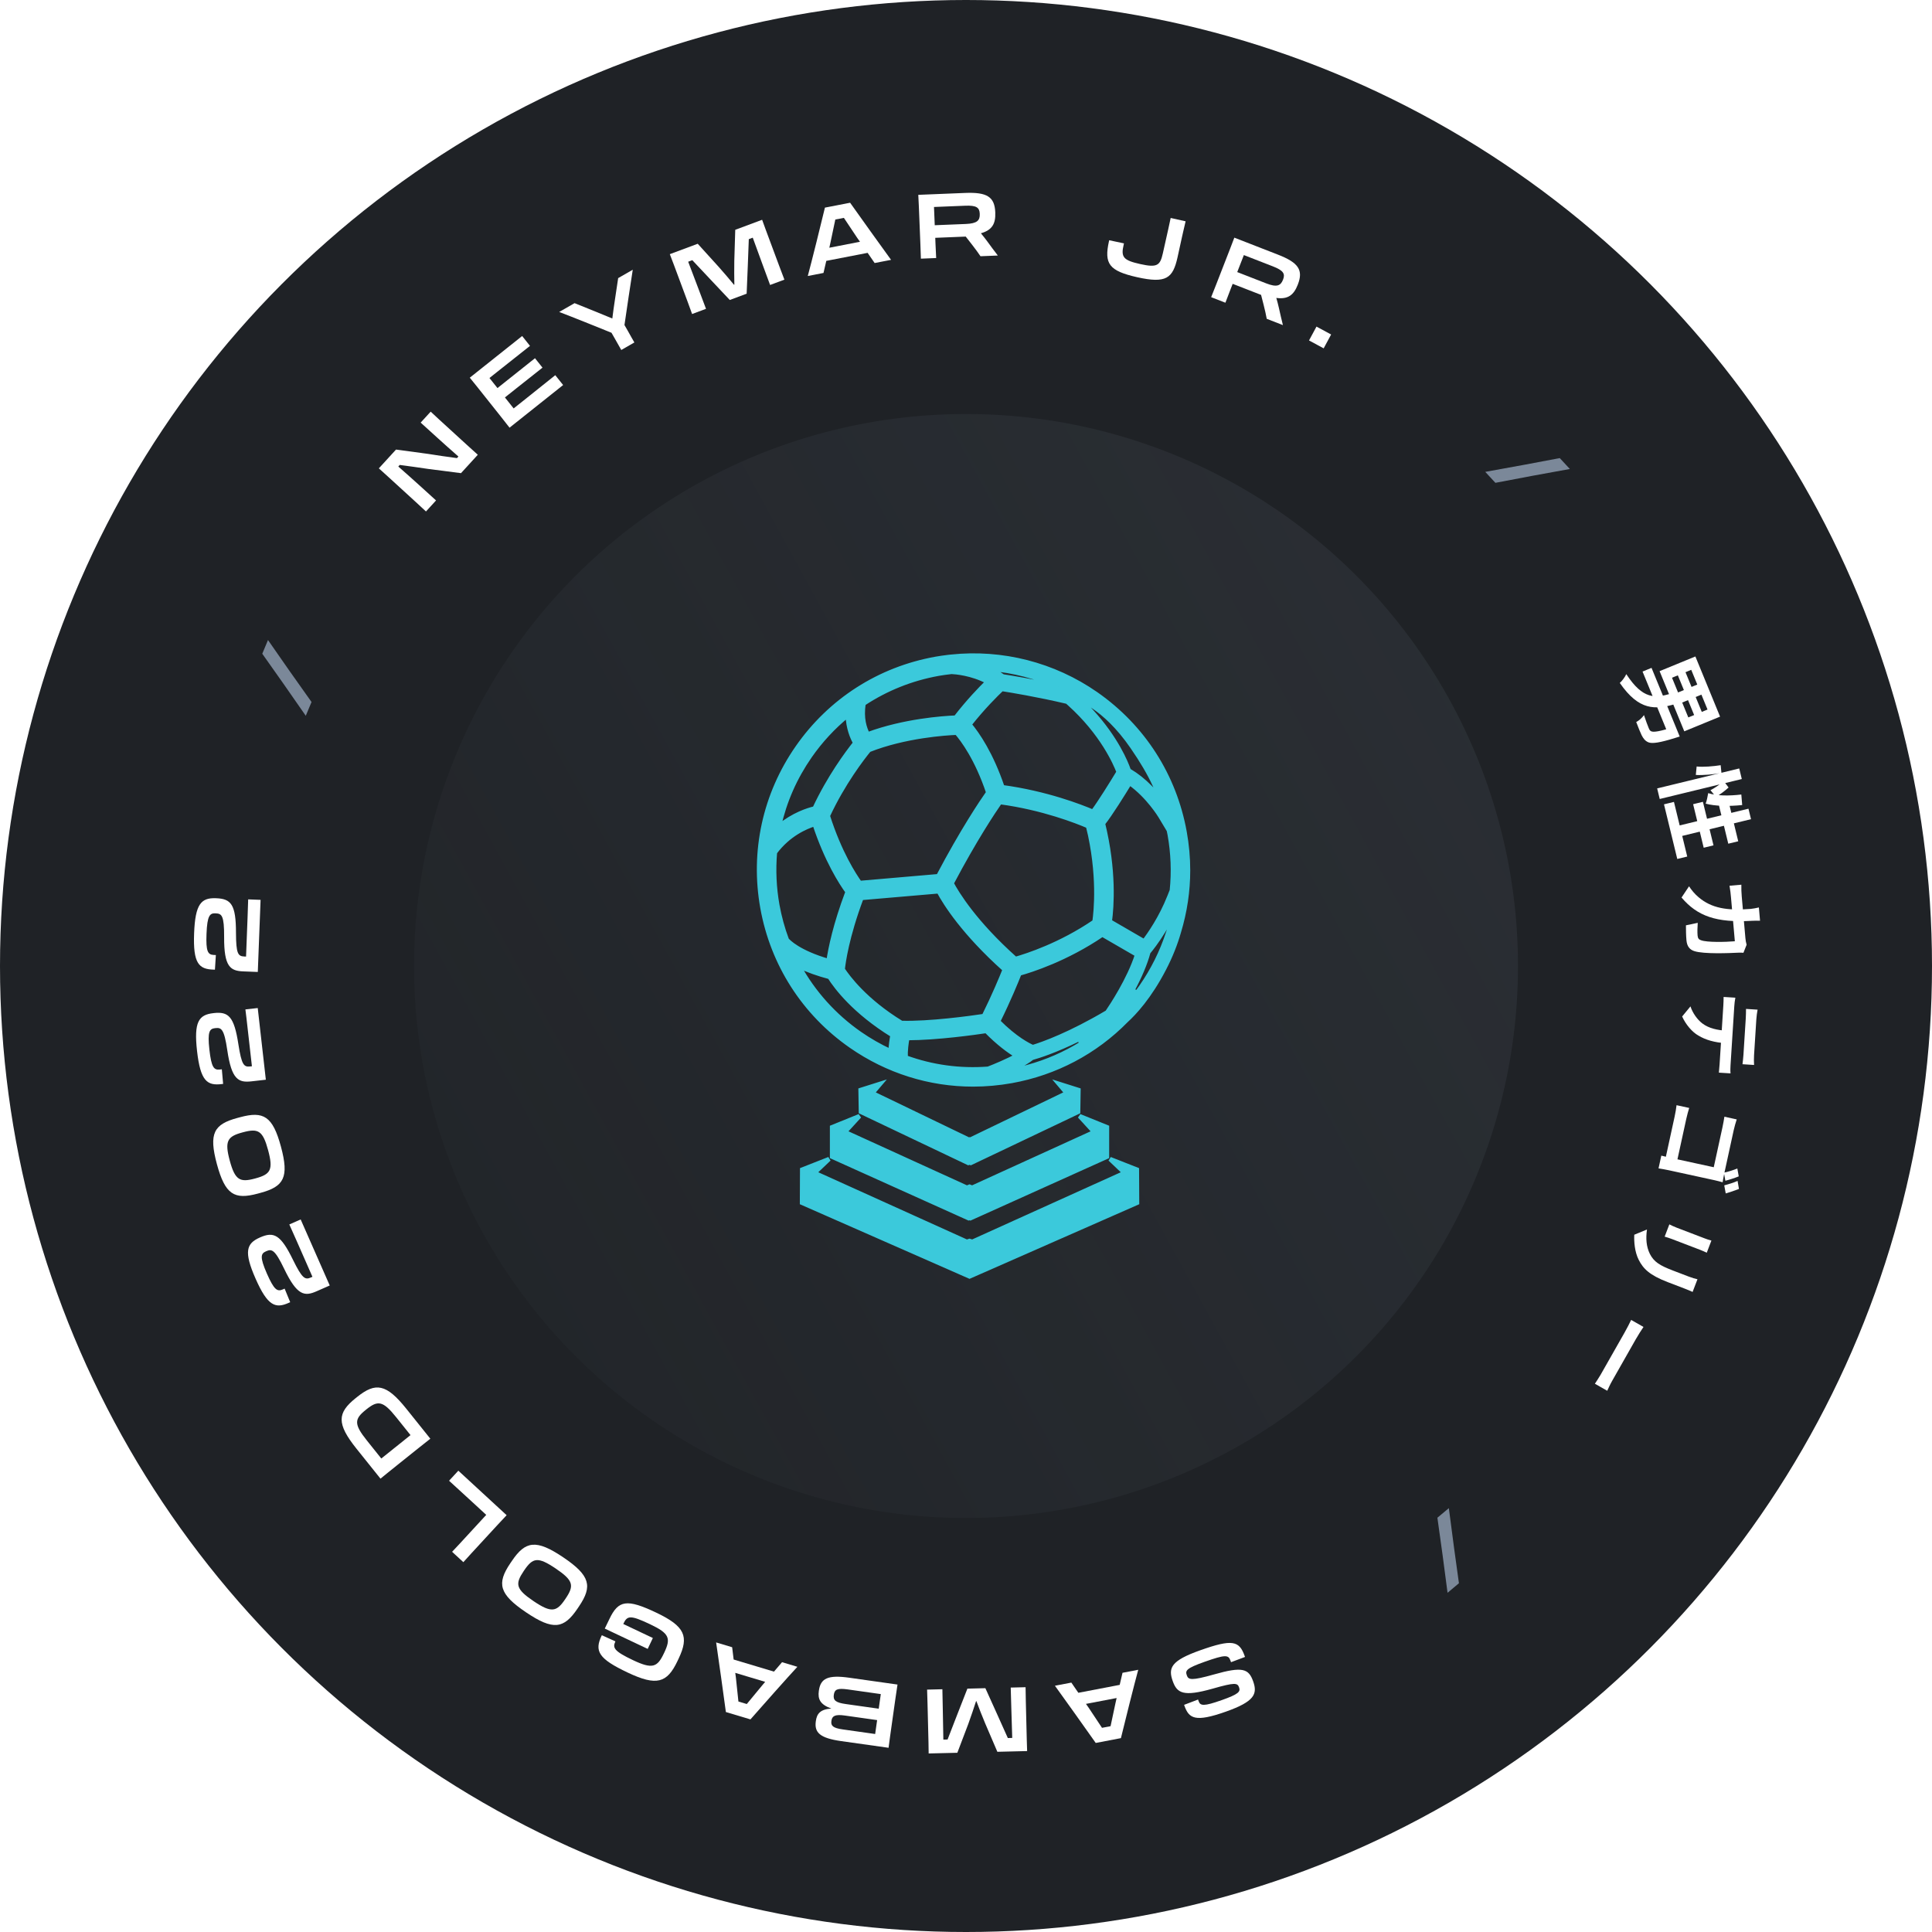
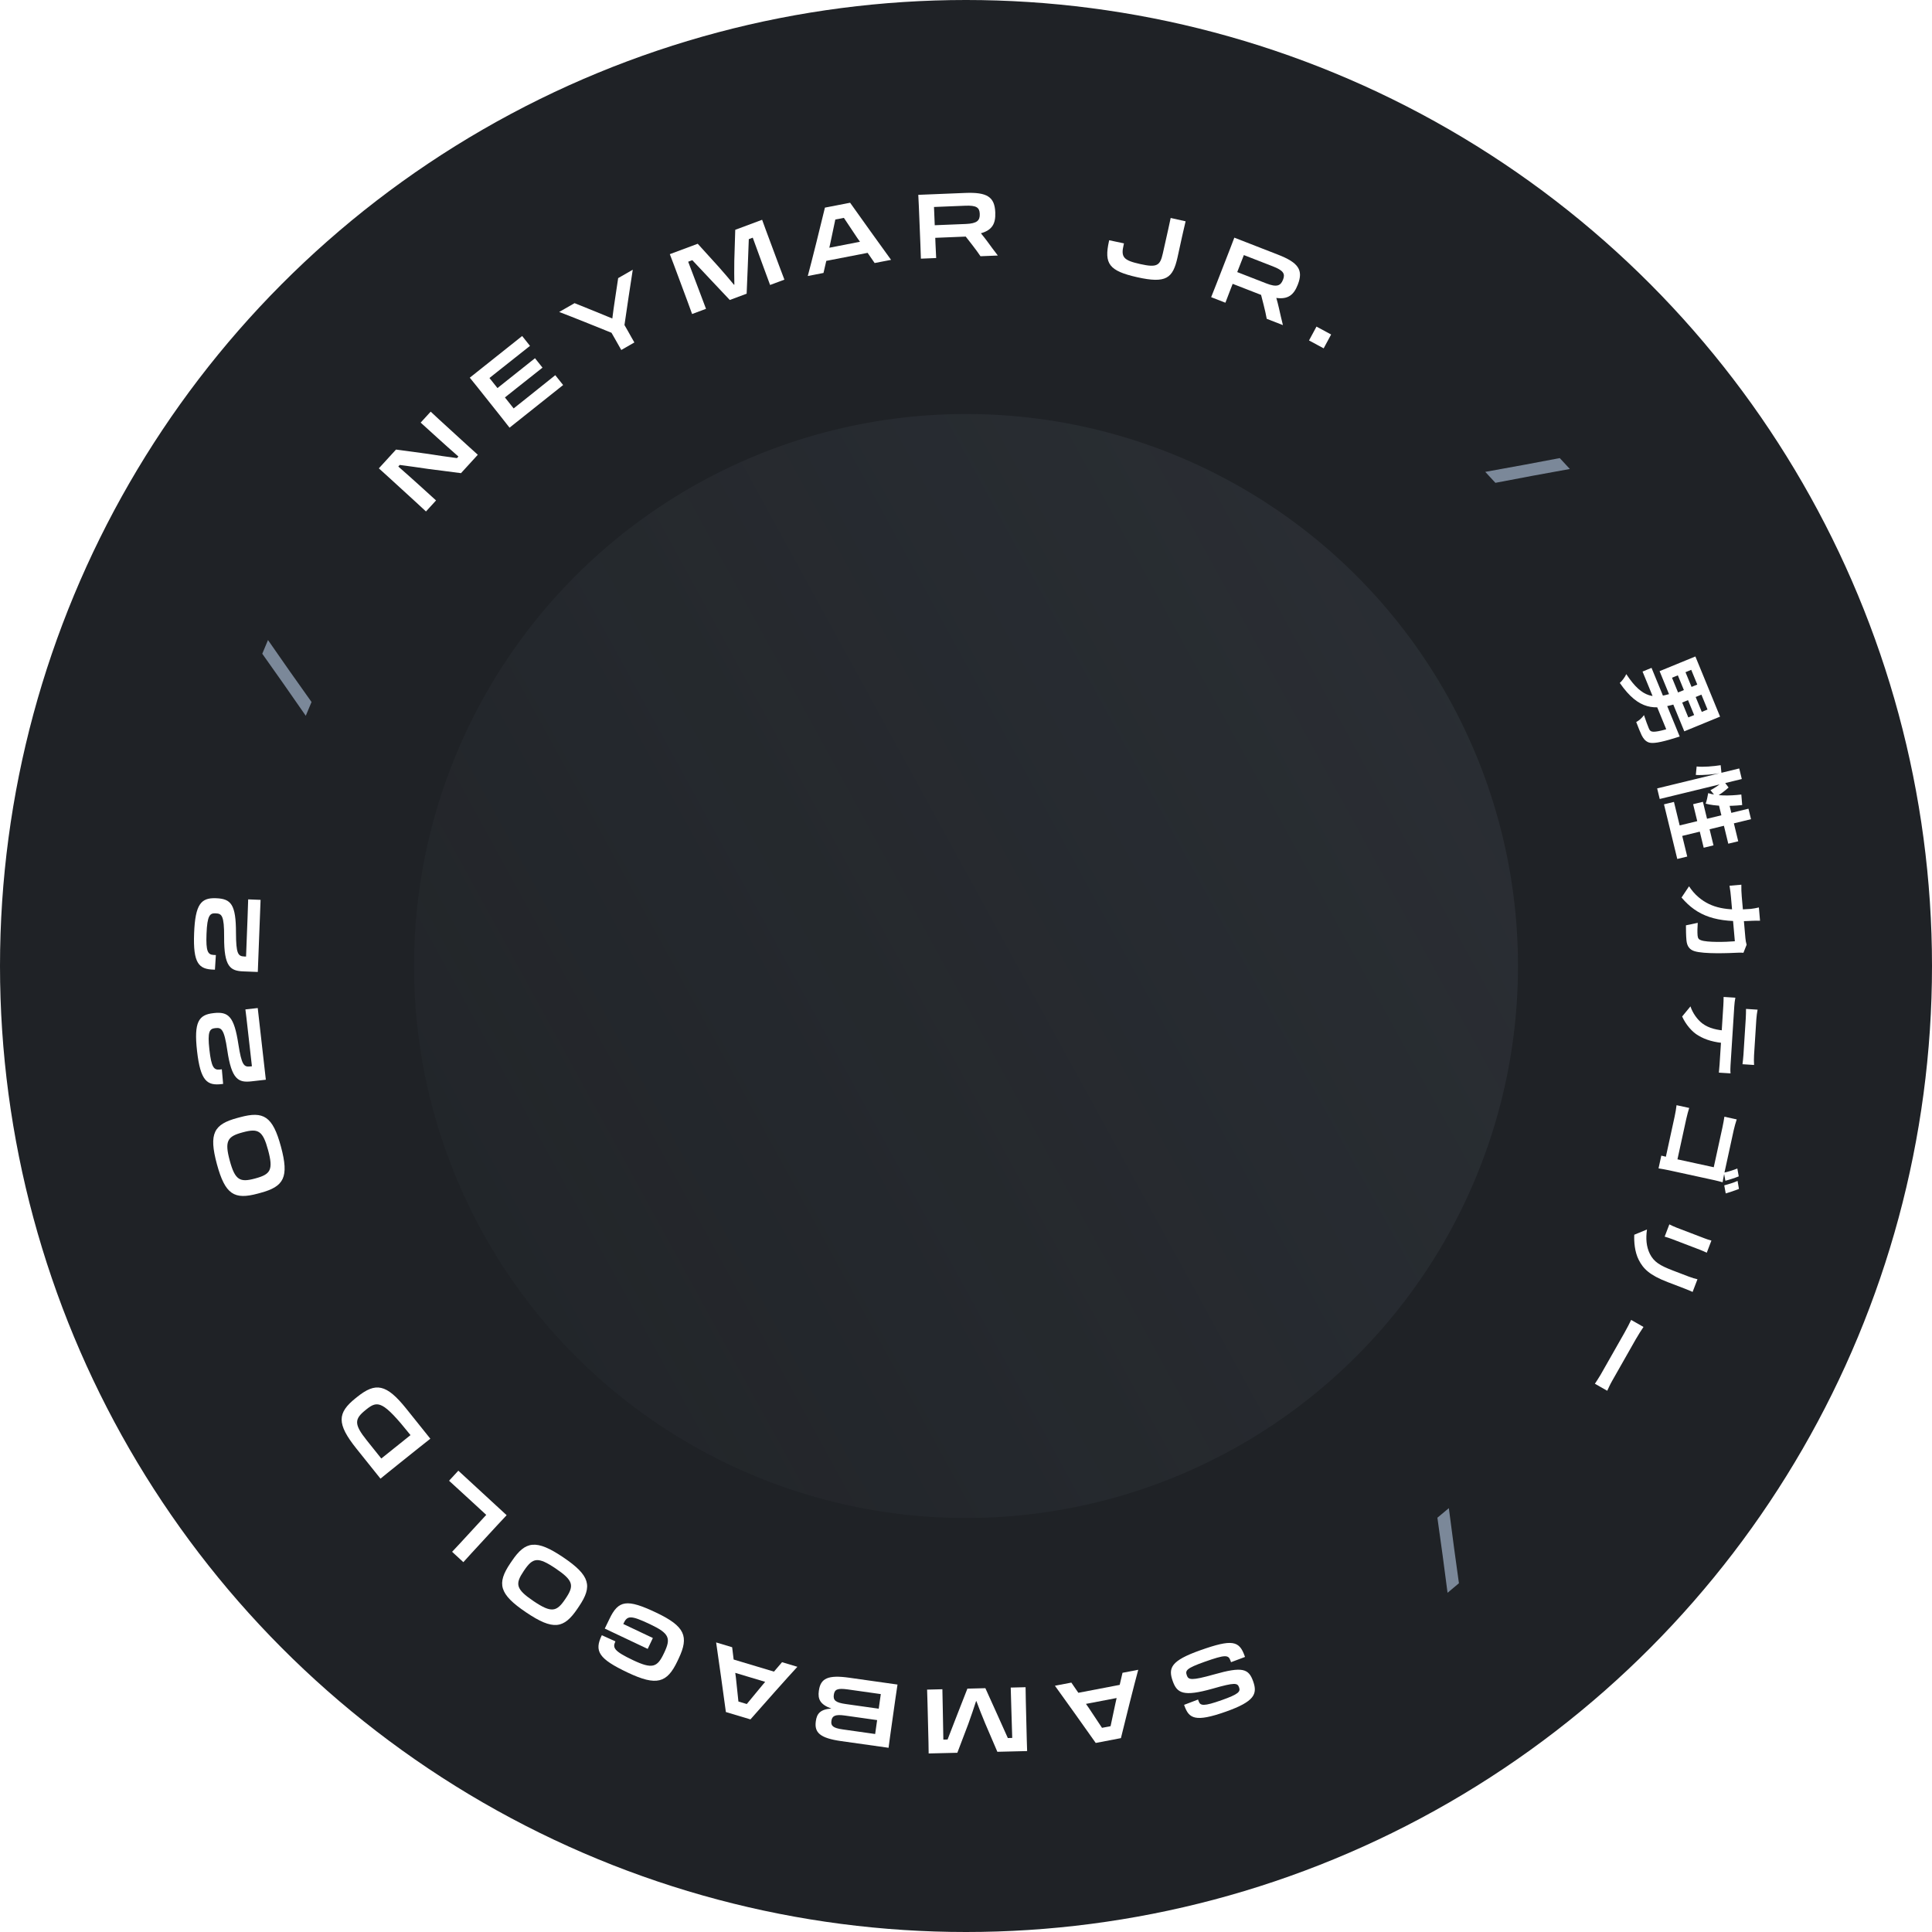
<svg xmlns="http://www.w3.org/2000/svg" width="112" height="112" viewBox="0 0 112 112" fill="none">
  <circle cx="56" cy="56" r="56" fill="#1F2226" />
  <g filter="url(#filter0_b_3315_6014)">
    <circle cx="56" cy="56" r="32" fill="url(#paint0_linear_3315_6014)" fill-opacity="0.15" />
  </g>
-   <path d="M49.337 60.639C51.435 62.096 53.88 62.868 56.411 62.868C57.15 62.868 57.898 62.8 58.635 62.669C61.188 62.209 63.492 60.993 65.291 59.158C65.745 58.745 66.635 57.804 67.488 56.153C67.859 55.438 68.145 54.718 68.344 54.016C68.697 52.848 68.874 51.657 68.874 50.456C68.874 49.718 68.807 48.976 68.673 48.233C68.087 44.974 66.269 42.135 63.552 40.237L63.535 40.225C61.082 38.518 58.097 37.754 55.132 38.07H55.117C55.087 38.07 55.054 38.074 55.019 38.081C54.72 38.117 54.473 38.152 54.239 38.194C50.969 38.782 48.126 40.606 46.229 43.333C44.333 46.059 43.613 49.361 44.199 52.629C44.786 55.898 46.611 58.742 49.337 60.639ZM45.158 47.91C45.483 46.447 46.085 45.08 46.951 43.834C47.571 42.944 48.306 42.148 49.143 41.467C49.168 42.208 49.401 42.756 49.577 43.068C49.106 43.659 48.069 45.056 47.223 46.865C46.821 46.96 45.992 47.225 45.159 47.91H45.158ZM58.138 39.208C57.891 39.031 57.634 38.886 57.382 38.767C58.755 38.876 60.095 39.229 61.352 39.815C59.864 39.488 58.612 39.283 58.142 39.211L58.138 39.208ZM66.326 54.57L64.337 53.417C64.454 52.554 64.606 50.468 63.943 47.741C64.365 47.213 65.109 46.015 65.488 45.393C66.565 46.153 67.262 47.307 67.269 47.319L67.756 48.131L67.771 48.201C67.784 48.262 67.797 48.325 67.809 48.388C68.001 49.456 68.042 50.545 67.932 51.623L67.791 51.977C67.303 53.208 66.651 54.144 66.326 54.57ZM48.093 56.639C48.472 57.236 49.529 58.648 51.738 60.011C51.691 60.262 51.641 60.593 51.626 60.939C51.005 60.653 50.405 60.31 49.839 59.917C48.373 58.897 47.16 57.551 46.309 56.001C46.819 56.246 47.416 56.46 48.093 56.639H48.093ZM63.077 47.893C63.769 50.706 63.527 52.884 63.447 53.432C61.476 54.779 59.529 55.402 58.866 55.59C56.493 53.473 55.469 51.775 55.168 51.208C56.505 48.671 57.596 47.039 57.971 46.5C60.447 46.831 62.431 47.615 63.078 47.894L63.077 47.893ZM55.457 42.477C55.821 42.898 56.632 43.986 57.288 45.942C56.914 46.475 55.788 48.145 54.394 50.792L49.844 51.185C49.529 50.747 48.672 49.437 47.991 47.295C48.873 45.393 50.008 43.928 50.376 43.48C52.463 42.653 54.842 42.503 55.457 42.478V42.477ZM63.36 47.058C62.658 46.758 60.648 45.975 58.113 45.633C57.459 43.7 56.668 42.555 56.205 42C56.989 41.007 57.742 40.262 58.08 39.942C58.611 40.025 60.151 40.278 61.865 40.681L61.993 40.795C63.904 42.512 64.666 44.276 64.846 44.753C64.455 45.401 63.758 46.52 63.359 47.057L63.36 47.058ZM49.939 52.057L54.417 51.672C54.8 52.386 55.866 54.082 58.242 56.208C58.053 56.683 57.623 57.72 57.038 58.899C56.235 59.019 53.868 59.346 52.26 59.298C50.162 58.017 49.151 56.647 48.854 56.192C48.894 55.809 49.091 54.319 49.939 52.057H49.939ZM52.599 60.181C54.331 60.178 56.571 59.859 57.175 59.768C57.88 60.487 58.496 60.935 58.945 61.205C58.412 61.496 57.684 61.801 57.287 61.954C55.647 62.078 54.039 61.859 52.504 61.299C52.487 60.902 52.548 60.467 52.599 60.181ZM65.916 55.347C65.451 56.794 64.435 58.321 64.188 58.681C62.034 59.959 60.486 60.512 59.872 60.701C59.641 60.603 58.87 60.226 57.864 59.211C58.477 57.97 58.913 56.904 59.097 56.438C59.777 56.249 61.807 55.607 63.904 54.181L65.916 55.346L65.916 55.347ZM55.421 41.577C55.405 41.584 55.389 41.592 55.374 41.6C54.664 41.63 52.417 41.785 50.303 42.566C50.129 42.232 49.923 41.63 50.066 40.789C50.722 40.356 51.415 39.994 52.137 39.705C52.861 39.415 53.615 39.2 54.394 39.059C54.623 39.018 54.867 38.985 55.163 38.951C55.379 38.961 56.322 39.03 57.251 39.521C56.829 39.934 56.134 40.656 55.421 41.577L55.421 41.577ZM49.133 51.702C48.417 53.597 48.138 54.973 48.029 55.709C46.28 55.201 45.697 54.576 45.615 54.479C45.37 53.824 45.186 53.149 45.064 52.474C44.884 51.467 44.837 50.439 44.925 49.416C45.712 48.362 46.714 47.936 47.223 47.777C47.922 49.891 48.758 51.186 49.133 51.701V51.702ZM59.45 61.589C59.595 61.503 59.714 61.421 59.805 61.346L59.83 61.326L59.859 61.319C60.202 61.224 61.15 60.928 62.559 60.235L62.701 60.491C61.73 61.095 60.675 61.555 59.566 61.856L58.561 62.13L59.45 61.59V61.589ZM66.562 55.236L66.581 55.192L66.593 55.176C66.72 55.025 67.056 54.606 67.442 53.977L68.112 52.881L67.706 54.099C67.347 55.197 66.827 56.239 66.162 57.195C66.078 57.318 65.988 57.435 65.9 57.554L65.653 57.399C66.082 56.599 66.388 55.873 66.563 55.237L66.562 55.236ZM67.269 46.238L66.688 45.65C66.298 45.256 65.894 44.934 65.485 44.693L65.44 44.665L65.421 44.615C65.282 44.219 64.714 42.807 63.279 41.244L62.396 40.28L63.471 41.024C64.002 41.392 64.812 42.086 65.651 43.311C66.215 44.131 66.631 44.843 66.926 45.486L67.27 46.237L67.269 46.238ZM64.347 67.189L65.193 67.994L56.366 71.985L56.205 71.935L56.044 71.985L47.217 67.994L48.063 67.189L46.501 67.803L46.492 69.728L56.205 74L65.919 69.728L65.909 67.803L64.347 67.189H64.347ZM63.43 65.626L56.356 68.851L56.205 68.789L56.053 68.851L48.98 65.626L49.826 64.7L48.234 65.344V67.057L56.154 70.625L56.205 70.604L56.255 70.625L64.175 67.057V65.344L62.583 64.7L63.43 65.626ZM61.838 63.37L56.235 66.07L56.205 66.055L56.174 66.07L50.572 63.37L51.035 62.825L49.886 63.188L49.907 64.458L56.133 67.42L56.205 67.395L56.275 67.42L62.502 64.458L62.522 63.188L61.374 62.825L61.837 63.37H61.838Z" fill="#3BC9DB" stroke="#3BC9DB" stroke-width="0.25" />
  <path d="M24.694 29.65C24.505 29.47 24.409 29.382 24.097 29.097L22.465 27.605C22.262 27.418 22.131 27.299 21.962 27.151L22.957 26.062L24.826 26.314C25.235 26.385 25.951 26.482 26.49 26.557L26.575 26.465C26.24 26.174 25.629 25.629 25.379 25.4C25.086 25.133 24.694 24.773 24.386 24.499L24.967 23.864C25.129 24.02 25.264 24.143 25.468 24.329L27.069 25.793C27.353 26.054 27.511 26.198 27.699 26.363L26.725 27.429L24.828 27.185C24.318 27.108 23.717 27.025 23.174 26.953L23.09 27.045C23.47 27.379 24.009 27.857 24.309 28.131C24.578 28.378 24.967 28.733 25.278 29.011L24.694 29.65Z" fill="white" />
  <path d="M29.02 24.132L27.644 22.402C27.481 22.198 27.371 22.059 27.234 21.895L30.27 19.479L30.724 20.051C30.105 20.537 29.329 21.154 28.799 21.576L28.375 21.914L28.839 22.497L31.014 20.766L31.449 21.313C30.638 21.952 30.377 22.16 29.928 22.517L29.271 23.04L29.777 23.677L30.308 23.254C30.859 22.816 31.736 22.118 32.19 21.75L32.645 22.321L29.539 24.793C29.394 24.602 29.258 24.43 29.02 24.132Z" fill="white" />
  <path d="M35.646 19.635L35.449 19.291C34.54 18.923 33.256 18.404 32.417 18.085L33.308 17.574L34.49 18.05C34.834 18.189 35.171 18.326 35.497 18.464C35.542 18.102 35.591 17.737 35.649 17.367L35.836 16.122L36.682 15.637C36.539 16.519 36.346 17.869 36.201 18.842L36.406 19.199C36.557 19.461 36.662 19.666 36.775 19.853L36.016 20.289C35.914 20.101 35.797 19.898 35.646 19.635Z" fill="white" />
  <path d="M40.122 18.204C40.043 17.977 39.967 17.772 39.841 17.434L39.066 15.353C38.973 15.103 38.913 14.942 38.83 14.734L40.448 14.131L41.645 15.45C41.961 15.805 42.286 16.185 42.551 16.509L42.571 16.502C42.565 16.081 42.559 15.588 42.568 15.117L42.623 13.322L44.181 12.741C44.255 12.953 44.315 13.114 44.406 13.359L45.179 15.436C45.307 15.778 45.383 15.983 45.473 16.211L44.643 16.52C44.504 16.133 44.344 15.703 44.198 15.312C44.089 15.018 43.828 14.303 43.638 13.778L43.409 13.864C43.394 14.303 43.375 14.85 43.352 15.371L43.284 17.026L42.306 17.39L41.157 16.171C40.804 15.791 40.435 15.399 40.134 15.083L39.895 15.172C40.071 15.63 40.316 16.273 40.483 16.723C40.61 17.065 40.778 17.514 40.928 17.903L40.122 18.204Z" fill="white" />
  <path d="M47.822 12.036L49.282 11.753C49.78 12.458 51.193 14.431 51.656 15.064L50.704 15.248L50.297 14.658L47.901 15.123L47.739 15.823L46.828 16C47.036 15.238 47.62 12.882 47.822 12.036ZM48.148 14.039L48.077 14.361L49.854 14.016L49.692 13.787C49.431 13.397 49.155 12.988 48.921 12.63L48.424 12.726C48.343 13.13 48.246 13.59 48.148 14.039Z" fill="white" />
  <path d="M53.356 14.156L53.266 11.946C53.256 11.686 53.248 11.509 53.234 11.295L55.949 11.185C57.226 11.133 57.66 11.413 57.697 12.309L57.697 12.325C57.723 12.971 57.514 13.339 56.864 13.523C56.984 13.669 57.111 13.826 57.233 13.993C57.421 14.257 57.63 14.53 57.845 14.813L56.84 14.854C56.701 14.646 56.535 14.423 56.359 14.195L55.984 13.715L54.218 13.787L54.231 14.12C54.248 14.527 54.255 14.704 54.271 14.959L53.385 14.995C53.38 14.755 53.371 14.536 53.356 14.156ZM55.948 11.926L54.145 11.999L54.188 13.057L55.991 12.984C56.648 12.957 56.813 12.778 56.797 12.403L56.797 12.393C56.782 12.028 56.605 11.899 55.948 11.926Z" fill="white" />
  <path d="M68.731 12.829C68.687 13.001 68.639 13.215 68.581 13.475L68.494 13.861C68.427 14.162 68.355 14.509 68.262 14.921C67.992 16.127 67.611 16.448 65.926 16.071C64.282 15.703 64.001 15.287 64.287 13.988L64.3 13.927L65.158 14.109L65.141 14.185C64.966 14.915 65.13 15.091 66.097 15.307C67.079 15.527 67.253 15.395 67.41 14.693L67.727 13.278C67.781 13.039 67.825 12.841 67.865 12.636L68.731 12.829Z" fill="white" />
  <path d="M70.521 16.447L71.323 14.386C71.418 14.143 71.482 13.978 71.555 13.777L74.087 14.763C75.277 15.226 75.563 15.656 75.238 16.492L75.232 16.507C74.998 17.11 74.658 17.363 73.989 17.271C74.041 17.453 74.094 17.648 74.139 17.85C74.206 18.167 74.288 18.501 74.372 18.847L73.434 18.482C73.39 18.235 73.327 17.965 73.257 17.685L73.106 17.095L71.459 16.454L71.338 16.765C71.19 17.144 71.126 17.309 71.038 17.549L70.212 17.227C70.303 17.006 70.383 16.802 70.521 16.447ZM73.789 15.441L72.108 14.787L71.724 15.773L73.405 16.428C74.017 16.666 74.24 16.568 74.376 16.218L74.38 16.209C74.513 15.869 74.401 15.68 73.789 15.441Z" fill="white" />
  <path d="M76.318 18.933L77.167 19.391L76.734 20.194L75.885 19.736L76.318 18.933Z" fill="white" />
  <path d="M86.102 27.355C87.306 27.143 89.555 26.725 90.421 26.556L91.006 27.188C90.04 27.357 87.686 27.793 86.69 27.99L86.102 27.355Z" fill="#7B8899" />
  <path d="M97.266 39.15L96.928 39.289L97.873 41.59L98.211 41.452L97.266 39.15ZM98.043 38.831L97.71 38.968L98.654 41.269L98.987 41.133L98.043 38.831ZM98.283 38.056L99.714 41.544L97.64 42.396L96.208 38.908L98.283 38.056ZM98.639 39.584L98.879 40.168L97.282 40.824L97.042 40.24L98.639 39.584ZM95.741 38.717L97.24 42.369L96.719 42.583L95.22 38.931L95.741 38.717ZM97.133 42.108L97.374 42.697C97.374 42.697 97.216 42.75 97.14 42.77C96.22 43.058 95.785 43.123 95.556 43.032C95.37 42.95 95.272 42.821 95.17 42.627C95.091 42.462 94.97 42.167 94.853 41.855C95.008 41.78 95.198 41.611 95.303 41.455C95.4 41.76 95.522 42.07 95.573 42.196C95.615 42.297 95.646 42.358 95.716 42.391C95.853 42.464 96.248 42.398 97.054 42.135L97.133 42.108ZM96.857 40.214L97.105 40.817C95.955 41.148 95.016 41.207 93.901 39.59C94.031 39.481 94.205 39.246 94.278 39.08C95.248 40.565 95.947 40.469 96.857 40.214Z" fill="white" />
  <path d="M100.825 44.548L100.974 45.161L96.216 46.318L96.067 45.705L100.825 44.548ZM99.749 44.359L99.794 44.809C99.347 44.891 98.723 44.952 98.308 44.924L98.356 44.434C98.731 44.477 99.32 44.426 99.749 44.359ZM99.931 45.286L100.208 45.653C99.979 45.859 99.671 46.09 99.47 46.192L99.156 45.807C99.368 45.707 99.69 45.484 99.931 45.286ZM100.946 46.059L100.997 46.669C100.218 46.751 99.42 46.736 98.879 46.588C98.936 46.446 99.001 46.14 99.026 45.978C99.517 46.143 100.247 46.143 100.946 46.059ZM100.198 46.428L100.767 48.77L100.19 48.91L99.579 46.397L100.198 46.428ZM101.36 46.881L101.508 47.489L97.186 48.54L97.038 47.932L101.36 46.881ZM98.719 46.482L99.333 49.006L98.765 49.144L98.152 46.62L98.719 46.482ZM97.041 46.488L97.811 49.655L97.233 49.795L96.463 46.628L97.041 46.488Z" fill="white" />
  <path d="M102.031 53.375C101.905 53.37 101.686 53.374 101.561 53.38C99.493 53.503 98.396 53.108 97.48 52.031L97.915 51.38C98.053 51.588 98.247 51.833 98.479 52.022C99.214 52.643 100.118 52.805 101.49 52.69C101.604 52.68 101.841 52.638 101.964 52.606L102.031 53.375ZM101.069 55.234C100.984 55.226 100.853 55.222 100.796 55.227C100.228 55.255 98.773 55.315 98.223 55.138C97.954 55.052 97.796 54.861 97.765 54.508C97.738 54.207 97.737 53.898 97.736 53.642L98.42 53.498C98.401 53.761 98.393 54.029 98.411 54.237C98.426 54.403 98.489 54.471 98.624 54.511C98.964 54.633 100.009 54.615 100.571 54.566L100.348 52.031C100.333 51.854 100.302 51.564 100.262 51.347L100.948 51.287C100.941 51.508 100.954 51.773 100.971 51.971L101.182 54.376C101.194 54.511 101.216 54.645 101.253 54.768L101.069 55.234Z" fill="white" />
  <path d="M101.889 58.531C101.858 58.696 101.828 58.908 101.817 59.085C101.796 59.413 101.704 60.87 101.684 61.178C101.673 61.349 101.675 61.559 101.685 61.737L101.014 61.694C101.035 61.518 101.059 61.315 101.07 61.139C101.089 60.831 101.182 59.374 101.203 59.046C101.214 58.869 101.218 58.645 101.218 58.488L101.889 58.531ZM100.601 57.837C100.57 57.992 100.548 58.174 100.538 58.335C100.517 58.663 100.34 61.437 100.321 61.744C100.314 61.853 100.304 62.083 100.321 62.225L99.645 62.182C99.659 62.047 99.677 61.849 99.686 61.704C99.705 61.397 99.882 58.623 99.903 58.295C99.912 58.144 99.92 57.94 99.919 57.794L100.601 57.837ZM100.067 60.479C99.385 60.435 98.872 60.283 98.454 60.031C98.101 59.831 97.727 59.4 97.516 58.927L97.998 58.341C98.12 58.719 98.393 59.108 98.687 59.33C99.066 59.616 99.551 59.72 100.108 59.755L100.067 60.479Z" fill="white" />
  <path d="M100.797 68.195C100.579 68.287 100.23 68.397 100.021 68.448L99.936 67.981C100.176 67.932 100.492 67.83 100.715 67.74L100.797 68.195ZM100.809 68.924C100.592 69.01 100.247 69.127 100.042 69.184L99.957 68.717C100.189 68.656 100.509 68.56 100.729 68.458L100.809 68.924ZM100.679 64.893C100.616 65.082 100.543 65.343 100.505 65.517L99.945 68.085C99.913 68.233 99.877 68.449 99.863 68.537C99.742 68.505 99.545 68.451 99.393 68.418L96.753 67.843C96.58 67.805 96.308 67.756 96.147 67.732L96.308 66.993C96.46 67.032 96.643 67.077 96.831 67.118L99.348 67.666L99.847 65.379C99.895 65.159 99.943 64.887 99.965 64.737L100.679 64.893ZM97.925 64.228C97.872 64.398 97.806 64.629 97.756 64.859L97.156 67.61L96.484 67.464L97.079 64.733C97.122 64.534 97.175 64.241 97.191 64.069L97.925 64.228Z" fill="white" />
  <path d="M98.122 74.895C97.99 74.833 97.836 74.769 97.636 74.692C97.388 74.597 96.915 74.416 96.677 74.325C95.625 73.922 95.255 73.546 94.995 73.028C94.763 72.57 94.721 71.979 94.74 71.579L95.477 71.275C95.402 71.805 95.438 72.265 95.641 72.683C95.879 73.154 96.219 73.362 96.978 73.653C97.222 73.746 97.689 73.925 97.899 74.005C98.099 74.082 98.26 74.127 98.404 74.16L98.122 74.895ZM98.942 72.623C98.834 72.571 98.73 72.52 98.579 72.462C98.365 72.38 97.206 71.936 96.933 71.832C96.811 71.785 96.618 71.722 96.502 71.689L96.774 70.978C96.858 71.022 97.042 71.109 97.193 71.167C97.471 71.273 98.62 71.713 98.835 71.795C98.922 71.829 99.094 71.889 99.212 71.917L98.942 72.623Z" fill="white" />
  <path d="M95.275 76.924C95.166 77.084 94.963 77.4 94.829 77.636C94.525 78.171 93.675 79.668 93.446 80.071C93.325 80.284 93.234 80.497 93.173 80.624L92.457 80.217C92.523 80.111 92.677 79.893 92.785 79.702C93.02 79.29 93.868 77.798 94.171 77.263C94.316 77.009 94.475 76.697 94.559 76.517L95.275 76.924Z" fill="white" />
  <path d="M83.991 87.429C84.143 88.641 84.45 90.908 84.576 91.782L83.916 92.335C83.795 91.361 83.475 88.99 83.327 87.984L83.991 87.429Z" fill="#7B8899" />
  <path d="M69.586 95.666C71.439 95.01 71.84 95.112 72.155 96.001L72.174 96.055L71.364 96.359L71.327 96.256C71.21 95.926 71.019 95.917 69.834 96.336C68.772 96.712 68.702 96.842 68.8 97.117L68.803 97.127C68.894 97.383 69.063 97.439 70.366 97.072C72.039 96.596 72.387 96.733 72.649 97.475C72.907 98.203 72.724 98.638 71.067 99.225C69.278 99.858 68.924 99.624 68.659 98.876L68.643 98.832L69.452 98.524L69.487 98.622C69.583 98.892 69.778 98.928 70.825 98.558C71.813 98.208 71.918 98.066 71.831 97.82C71.739 97.559 71.598 97.521 70.292 97.895C68.597 98.373 68.233 98.159 67.983 97.451C67.713 96.689 67.88 96.27 69.586 95.666Z" fill="white" />
  <path d="M64.981 100.761L63.521 101.041C63.025 100.334 61.616 98.358 61.155 97.724L62.107 97.542L62.513 98.133L64.91 97.674L65.073 96.974L65.985 96.799C65.775 97.561 65.185 99.915 64.981 100.761ZM64.66 98.757L64.732 98.436L62.954 98.776L63.115 99.005C63.376 99.396 63.651 99.805 63.884 100.164L64.381 100.069C64.463 99.666 64.561 99.206 64.66 98.757Z" fill="white" />
  <path d="M59.454 97.809C59.454 98.049 59.46 98.268 59.468 98.628L59.523 100.849C59.529 101.115 59.533 101.287 59.544 101.511L57.818 101.553L57.116 99.916C56.933 99.478 56.749 99.013 56.604 98.62L56.583 98.62C56.452 99.02 56.297 99.488 56.136 99.93L55.498 101.61L53.835 101.65C53.835 101.426 53.831 101.254 53.825 100.993L53.77 98.778C53.761 98.413 53.756 98.194 53.745 97.949L54.631 97.927C54.636 98.339 54.647 98.798 54.657 99.215C54.665 99.528 54.678 100.289 54.687 100.847L54.932 100.841C55.089 100.43 55.285 99.919 55.477 99.435L56.081 97.892L57.123 97.866L57.813 99.393C58.022 99.868 58.243 100.358 58.425 100.756L58.68 100.749C58.663 100.259 58.641 99.571 58.629 99.092C58.62 98.727 58.609 98.247 58.593 97.83L59.454 97.809Z" fill="white" />
  <path d="M51.906 98.486L51.597 100.675C51.561 100.933 51.536 101.109 51.511 101.321L48.759 100.933C47.525 100.758 47.202 100.434 47.294 99.783L47.295 99.773C47.354 99.354 47.539 99.091 48.193 99.046C47.541 98.812 47.402 98.497 47.469 98.022L47.472 98.002C47.572 97.294 47.996 97.085 49.235 97.26L52.029 97.655C51.99 97.892 51.96 98.109 51.906 98.486ZM48.849 100.255L50.734 100.522L50.848 99.716L48.973 99.451C48.41 99.372 48.238 99.474 48.198 99.758L48.197 99.768C48.158 100.042 48.286 100.176 48.849 100.255ZM49.036 98.786L50.941 99.055L51.061 98.208L49.155 97.939C48.556 97.855 48.382 97.93 48.338 98.245L48.336 98.255C48.291 98.576 48.457 98.704 49.036 98.786Z" fill="white" />
  <path d="M43.504 99.675L42.08 99.248C41.966 98.392 41.631 95.989 41.515 95.213L42.444 95.492L42.53 96.204L44.868 96.905L45.336 96.359L46.225 96.626C45.687 97.205 44.076 99.019 43.504 99.675ZM44.146 97.75L44.358 97.498L42.624 96.978L42.661 97.256C42.712 97.723 42.766 98.213 42.807 98.639L43.292 98.784C43.551 98.465 43.85 98.102 44.146 97.75Z" fill="white" />
  <path d="M38.032 93.481C39.72 94.28 39.947 94.872 39.346 96.14L39.275 96.291C38.672 97.564 38.072 97.758 36.39 96.961C34.698 96.16 34.439 95.72 34.888 94.796L35.677 95.152L35.668 95.171C35.505 95.527 35.603 95.723 36.701 96.243C37.827 96.777 38.107 96.65 38.486 95.848L38.504 95.811C38.9 94.976 38.814 94.694 37.692 94.162C36.538 93.615 36.359 93.652 36.136 94.135L36.132 94.144L37.847 94.957L37.548 95.588L35.059 94.41C35.142 94.247 35.261 93.997 35.328 93.856C35.848 92.758 36.34 92.68 38.032 93.481Z" fill="white" />
  <path d="M32.652 90.28C34.221 91.339 34.353 91.956 33.568 93.119L33.475 93.257C32.688 94.424 32.069 94.53 30.5 93.471C28.926 92.41 28.792 91.797 29.579 90.63L29.673 90.492C30.457 89.329 31.078 89.219 32.652 90.28ZM32.215 90.929C31.173 90.226 30.886 90.297 30.381 91.045L30.358 91.079C29.854 91.828 29.895 92.12 30.937 92.823C31.971 93.52 32.271 93.439 32.766 92.704L32.79 92.669C33.294 91.921 33.248 91.626 32.215 90.929Z" fill="white" />
  <path d="M26.57 85.257L29.37 87.837C29.203 88.01 29.052 88.175 28.808 88.439L27.306 90.069C27.122 90.269 26.991 90.411 26.861 90.56L26.209 89.959C26.347 89.817 26.481 89.671 26.662 89.476L28.188 87.819L27.375 87.07C26.938 86.667 26.343 86.119 26.033 85.84L26.57 85.257Z" fill="white" />
-   <path d="M24.305 83.912L22.571 85.3C22.363 85.467 22.225 85.578 22.057 85.719L20.668 83.985C19.501 82.528 19.551 81.906 20.617 81.052L20.707 80.98C21.773 80.126 22.391 80.213 23.558 81.67L24.947 83.404C24.74 83.563 24.573 83.696 24.305 83.912ZM21.267 83.505L22.104 84.551L23.798 83.195L22.96 82.149C22.194 81.192 21.899 81.175 21.239 81.703L21.207 81.729C20.547 82.257 20.5 82.549 21.267 83.505Z" fill="white" />
-   <path d="M17.43 70.693L19.115 74.521L18.351 74.857C17.654 75.164 17.222 75.115 16.473 73.553C15.93 72.424 15.752 72.394 15.432 72.535L15.418 72.541C15.127 72.67 15.043 72.855 15.473 73.833C15.885 74.769 16.07 74.892 16.39 74.751L16.5 74.703L16.823 75.49L16.752 75.521C15.973 75.875 15.518 75.722 14.813 74.118C14.13 72.567 14.277 72.086 15.06 71.742L15.079 71.733C15.867 71.387 16.267 71.558 16.988 73.041C17.519 74.118 17.683 74.206 18.017 74.059L18.112 74.017L17.218 71.983C17.085 71.683 16.867 71.186 16.772 70.983L17.43 70.693Z" fill="white" />
+   <path d="M24.305 83.912L22.571 85.3C22.363 85.467 22.225 85.578 22.057 85.719L20.668 83.985C19.501 82.528 19.551 81.906 20.617 81.052L20.707 80.98C21.773 80.126 22.391 80.213 23.558 81.67L24.947 83.404C24.74 83.563 24.573 83.696 24.305 83.912ZM21.267 83.505L22.104 84.551L23.798 83.195C22.194 81.192 21.899 81.175 21.239 81.703L21.207 81.729C20.547 82.257 20.5 82.549 21.267 83.505Z" fill="white" />
  <path d="M16.288 66.477C16.768 68.254 16.457 68.786 15.103 69.151L14.942 69.195C13.582 69.561 13.052 69.256 12.572 67.479C12.093 65.702 12.399 65.176 13.759 64.809L13.92 64.766C15.274 64.4 15.809 64.699 16.288 66.477ZM15.543 66.678C15.236 65.54 14.967 65.402 14.091 65.638L14.05 65.649C13.189 65.881 13.011 66.14 13.318 67.278C13.624 68.416 13.911 68.555 14.771 68.323L14.812 68.312C15.688 68.075 15.85 67.816 15.543 66.678Z" fill="white" />
  <path d="M14.941 58.437L15.411 62.592L14.582 62.686C13.825 62.772 13.427 62.596 13.176 60.882C12.994 59.643 12.833 59.562 12.486 59.601L12.47 59.602C12.154 59.638 12.019 59.79 12.139 60.852C12.254 61.868 12.394 62.041 12.741 62.002L12.86 61.988L12.935 62.835L12.857 62.844C12.008 62.95 11.62 62.669 11.423 60.928C11.233 59.244 11.517 58.828 12.367 58.733L12.387 58.73C13.242 58.634 13.573 58.916 13.821 60.547C14.007 61.733 14.137 61.865 14.5 61.824L14.604 61.812L14.354 59.605C14.318 59.278 14.257 58.739 14.226 58.517L14.941 58.437Z" fill="white" />
  <path d="M15.106 52.166L14.945 56.345L14.111 56.313C13.35 56.284 12.983 56.05 12.993 54.318C12.999 53.066 12.852 52.961 12.503 52.948L12.487 52.947C12.169 52.935 12.013 53.064 11.972 54.133C11.932 55.154 12.045 55.346 12.394 55.36L12.514 55.364L12.46 56.213L12.382 56.21C11.527 56.187 11.185 55.851 11.253 54.1C11.318 52.406 11.661 52.038 12.516 52.071L12.537 52.072C13.397 52.105 13.681 52.435 13.68 54.084C13.686 55.284 13.795 55.435 14.16 55.449L14.264 55.453L14.35 53.233C14.363 52.905 14.383 52.363 14.387 52.138L15.106 52.166Z" fill="white" />
  <path d="M17.726 41.495C17.034 40.488 15.718 38.616 15.204 37.898L15.536 37.104C16.091 37.913 17.466 39.871 18.06 40.696L17.726 41.495Z" fill="#7B8899" />
  <defs>
    <filter id="filter0_b_3315_6014" x="0" y="0" width="112" height="112" filterUnits="userSpaceOnUse" color-interpolation-filters="sRGB">
      <feFlood flood-opacity="0" result="BackgroundImageFix" />
      <feGaussianBlur in="BackgroundImageFix" stdDeviation="12" />
      <feComposite in2="SourceAlpha" operator="in" result="effect1_backgroundBlur_3315_6014" />
      <feBlend mode="normal" in="SourceGraphic" in2="effect1_backgroundBlur_3315_6014" result="shape" />
    </filter>
    <linearGradient id="paint0_linear_3315_6014" x1="103.5" y1="17.5" x2="-0.5" y2="74.5" gradientUnits="userSpaceOnUse">
      <stop stop-color="#7B8899" />
      <stop offset="1" stop-color="#7B8899" stop-opacity="0" />
    </linearGradient>
  </defs>
</svg>